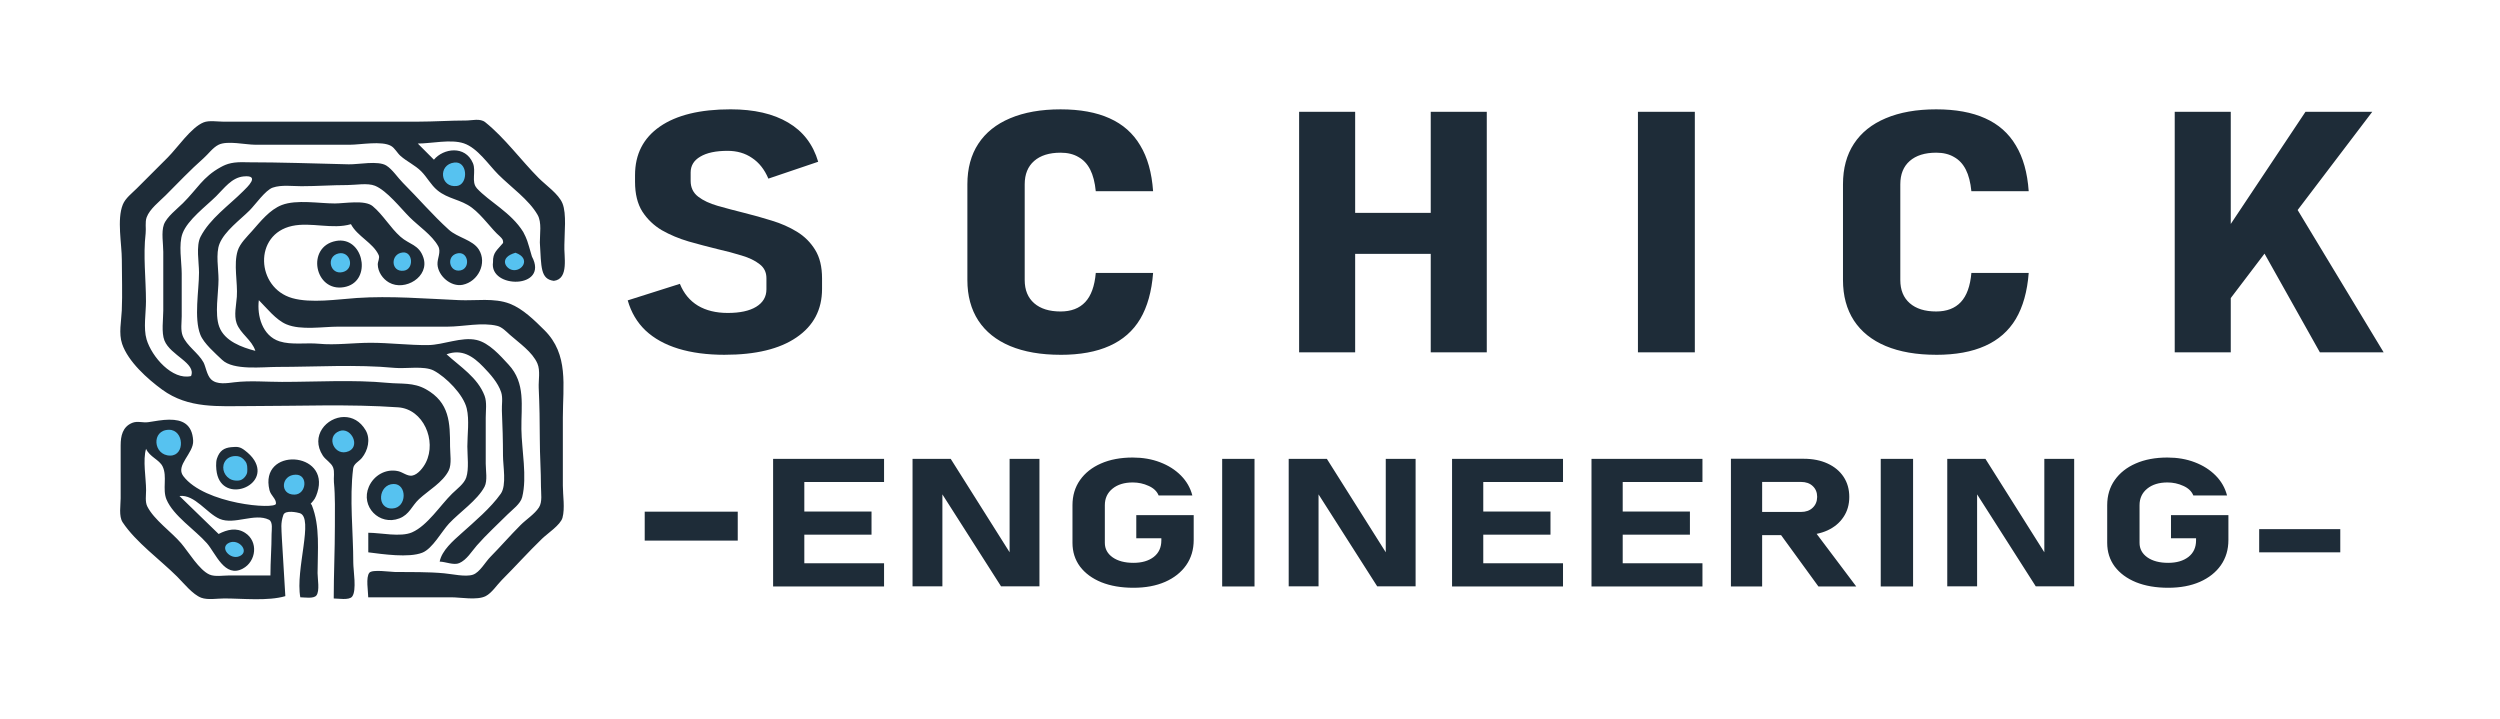
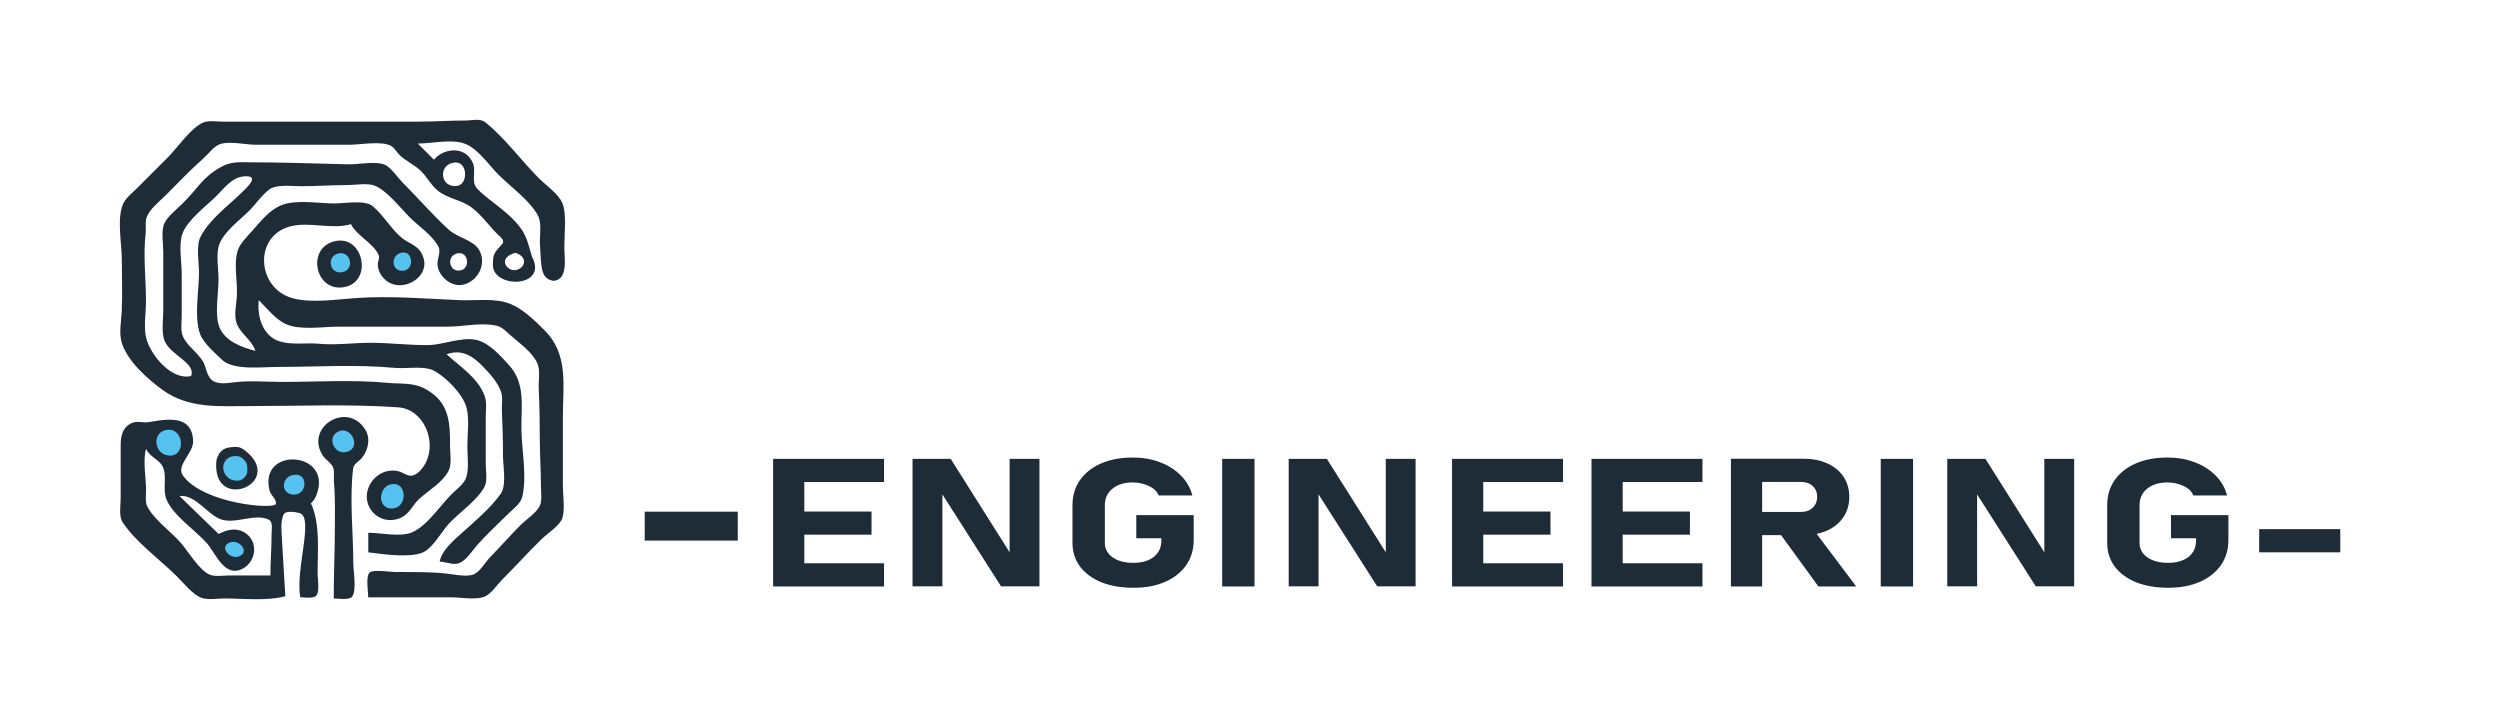
<svg xmlns="http://www.w3.org/2000/svg" xmlns:ns1="http://www.inkscape.org/namespaces/inkscape" xmlns:ns2="http://sodipodi.sourceforge.net/DTD/sodipodi-0.dtd" width="104.306mm" height="30mm" viewBox="0 0 104.306 30" version="1.1" id="svg1" xml:space="preserve" ns1:version="1.4 (86a8ad7, 2024-10-11)" ns2:docname="logo_long.svg" ns1:export-filename="Logo_inv.png" ns1:export-xdpi="163.88895" ns1:export-ydpi="163.88895">
  <ns2:namedview id="namedview1" pagecolor="#ffffff" bordercolor="#000000" borderopacity="0.25" ns1:showpageshadow="2" ns1:pageopacity="0.0" ns1:pagecheckerboard="0" ns1:deskcolor="#d1d1d1" ns1:document-units="mm" ns1:zoom="0.67843265" ns1:cx="375.86634" ns1:cy="466.51646" ns1:window-width="1920" ns1:window-height="1111" ns1:window-x="-9" ns1:window-y="-9" ns1:window-maximized="1" ns1:current-layer="layer1" showgrid="false" ns1:export-bgcolor="#ffffff00" />
  <defs id="defs1">
    <ns1:path-effect effect="fillet_chamfer" id="path-effect5" is_visible="true" lpeversion="1" nodesatellites_param="F,0,0,1,0,9.26,0,1 @ F,0,0,1,0,9.26,0,1 @ F,0,0,1,0,9.26,0,1 @ F,0,0,1,0,9.26,0,1" radius="35" unit="px" method="auto" mode="F" chamfer_steps="1" flexible="false" use_knot_distance="true" apply_no_radius="true" apply_with_radius="true" only_selected="false" hide_knots="false" />
    <rect x="207.411" y="878.63" width="371.046" height="115.691" id="rect2" />
    <ns1:path-effect effect="fillet_chamfer" id="path-effect5-4" is_visible="true" lpeversion="1" nodesatellites_param="F,0,0,1,0,9.26,0,1 @ F,0,0,1,0,9.26,0,1 @ F,0,0,1,0,9.26,0,1 @ F,0,0,1,0,9.26,0,1" radius="35" unit="px" method="auto" mode="F" chamfer_steps="1" flexible="false" use_knot_distance="true" apply_no_radius="true" apply_with_radius="true" only_selected="false" hide_knots="false" />
  </defs>
  <g ns1:label="Ebene 1" ns1:groupmode="layer" id="layer1">
    <g id="g1" transform="translate(-46.902,-97.876)">
      <path style="fill:#56c2f0;fill-opacity:1;stroke:none;stroke-width:0;stroke-dasharray:none" d="m 60.855,109.477 c -0.254,-0.084 -0.424,-0.348 -0.404,-0.629 0.021,-0.297 0.209,-0.467 0.529,-0.518 0.249,-0.04 0.511,0.052 0.624,0.29 0.203,0.428 -0.063,0.858 -0.544,0.877 -0.1,0.003 -0.147,-4.7e-4 -0.206,-0.019 z" id="path27-1" ns2:nodetypes="ssssss" ns1:export-filename="Logo_long.png" ns1:export-xdpi="96" ns1:export-ydpi="96" />
      <path style="fill:#56c2f0;fill-opacity:1;stroke-width:0;stroke-dasharray:none" d="m 63.391,109.43 c -0.192,-0.105 -0.307,-0.441 -0.235,-0.687 0.163,-0.556 0.756,-0.677 0.96,-0.197 0.235,0.555 -0.247,1.144 -0.724,0.884 z" id="path18-53" />
-       <path style="fill:#56c2f0;fill-opacity:1;stroke-width:0.048" d="m 65.893,109.294 c -0.145,-0.067 -0.294,-0.302 -0.294,-0.467 0,-0.087 0.051,-0.208 0.127,-0.301 0.275,-0.338 0.679,-0.208 0.733,0.236 0.022,0.18 0.007,0.231 -0.106,0.367 -0.145,0.174 -0.309,0.233 -0.459,0.164 z" id="path19-0" />
-       <path style="fill:#56c2f0;fill-opacity:1;stroke-width:0.051" d="m 68.083,109.251 c -0.284,-0.216 -0.251,-0.625 0.07,-0.846 0.232,-0.16 0.371,-0.134 0.561,0.103 0.178,0.222 0.171,0.418 -0.024,0.662 -0.183,0.228 -0.379,0.255 -0.607,0.081 z" id="path21-5" />
-       <path style="fill:#56c2f0;fill-opacity:1;stroke-width:0.048" d="m 65.598,105.671 c -0.193,-0.141 -0.268,-0.299 -0.269,-0.566 -0.001,-0.377 0.41,-0.722 0.75,-0.629 0.268,0.073 0.436,0.49 0.345,0.858 -0.102,0.411 -0.502,0.574 -0.826,0.337 z" id="path20-7" />
+       <path style="fill:#56c2f0;fill-opacity:1;stroke-width:0.051" d="m 68.083,109.251 z" id="path21-5" />
      <path style="fill:#56c2f0;fill-opacity:1;stroke-width:0.023" d="m 61.067,116.785 c -0.194,-0.093 -0.324,-0.278 -0.347,-0.493 -0.016,-0.15 0.022,-0.263 0.13,-0.378 0.3,-0.322 0.766,-0.227 0.97,0.196 0.06,0.124 0.074,0.322 0.031,0.433 -0.099,0.254 -0.5,0.378 -0.783,0.242 z" id="path22-9" />
      <path style="fill:#56c2f0;fill-opacity:1;stroke-width:0.022" d="m 63.064,119.156 c -0.237,-0.073 -0.356,-0.23 -0.371,-0.488 -0.014,-0.225 0.049,-0.382 0.214,-0.537 0.194,-0.183 0.45,-0.23 0.674,-0.126 0.426,0.199 0.392,0.917 -0.053,1.114 -0.134,0.059 -0.339,0.075 -0.464,0.037 z" id="path23-5" />
      <path style="fill:#56c2f0;fill-opacity:1;stroke-width:0.022" d="m 59.008,118.558 c -0.187,-0.063 -0.312,-0.246 -0.311,-0.455 6.01e-4,-0.157 0.054,-0.281 0.174,-0.4 0.159,-0.157 0.404,-0.21 0.578,-0.125 0.169,0.083 0.256,0.26 0.237,0.483 -0.032,0.382 -0.342,0.61 -0.678,0.497 z" id="path24-6" />
      <path style="fill:#56c2f0;fill-opacity:1;stroke-width:0.021" d="m 53.74,116.94 c -0.333,-0.137 -0.498,-0.573 -0.344,-0.908 0.095,-0.208 0.277,-0.322 0.517,-0.326 0.154,-0.002 0.282,0.056 0.383,0.173 0.135,0.156 0.171,0.263 0.171,0.503 -5.4e-5,0.18 -0.007,0.217 -0.055,0.315 -0.063,0.128 -0.176,0.236 -0.278,0.266 -0.111,0.033 -0.283,0.022 -0.395,-0.022 z" id="path26-3" />
      <path style="fill:#56c2f0;fill-opacity:1;stroke-width:0.025" d="m 56.554,121.205 c -0.206,-0.096 -0.379,-0.428 -0.323,-0.622 0.108,-0.373 0.56,-0.402 0.793,-0.051 0.14,0.211 0.15,0.392 0.028,0.552 -0.126,0.167 -0.307,0.211 -0.499,0.121 z" id="path25-1" />
      <path id="path1-55" style="fill:#1e2c38;stroke:none;stroke-width:0;stroke-dasharray:none" d="m 66.795,105.725 c -0.242,-0.264 -0.019,-0.708 -0.162,-1.043 -0.322,-0.755 -1.235,-0.618 -1.627,-0.143 l -0.673,-0.674 c 0.575,0 1.377,-0.191 1.922,-0.008 0.576,0.195 1.027,0.89 1.441,1.304 0.511,0.511 1.278,1.051 1.637,1.682 0.18,0.317 0.089,0.802 0.093,1.153 0.063,1.027 0.019,1.524 0.583,1.598 0.648,-0.077 0.412,-1.046 0.44,-1.502 -7.21e-4,-0.477 0.099,-1.292 -0.079,-1.73 -0.16,-0.394 -0.696,-0.759 -0.992,-1.057 -0.741,-0.744 -1.412,-1.674 -2.231,-2.33 -0.106,-0.085 -0.242,-0.103 -0.383,-0.1 h 8e-6 c -0.141,0.003 -0.287,0.029 -0.414,0.029 -0.674,2.5e-4 -1.347,0.047 -2.018,0.048 -2.098,0.003 -4.196,0 -6.294,0 h -1.826 c -0.242,0 -0.585,-0.061 -0.812,0.029 -0.523,0.207 -1.094,1.06 -1.494,1.46 l -1.297,1.297 c -0.198,0.198 -0.476,0.407 -0.583,0.673 -0.253,0.624 -0.041,1.643 -0.041,2.306 4.8e-5,0.703 0.029,1.412 -0.002,2.114 -0.02,0.449 -0.135,0.954 0.014,1.393 0.251,0.741 1.057,1.46 1.67,1.908 1.101,0.805 2.353,0.687 3.652,0.687 2.053,0 4.146,-0.091 6.198,0.052 1.046,0.074 1.612,1.385 1.153,2.302 -0.103,0.206 -0.331,0.509 -0.577,0.548 -0.192,0.031 -0.393,-0.145 -0.577,-0.186 -0.512,-0.117 -1.017,0.172 -1.224,0.647 -0.359,0.829 0.439,1.643 1.272,1.323 0.425,-0.163 0.516,-0.522 0.822,-0.806 0.394,-0.365 0.988,-0.695 1.236,-1.189 0.136,-0.273 0.057,-0.711 0.057,-1.009 6.6e-5,-0.983 -0.016,-1.832 -1.009,-2.386 -0.523,-0.292 -1.02,-0.211 -1.586,-0.265 -1.453,-0.138 -2.964,-0.04 -4.42,-0.04 -0.646,0 -1.328,-0.062 -1.97,0.014 -0.308,0.036 -0.75,0.12 -0.994,-0.129 -0.17,-0.173 -0.219,-0.538 -0.309,-0.702 -0.218,-0.398 -0.697,-0.681 -0.867,-1.105 -0.095,-0.238 -0.041,-0.565 -0.041,-0.817 v -1.778 c 0,-0.487 -0.139,-1.225 0.036,-1.682 0.217,-0.567 0.972,-1.125 1.398,-1.545 0.343,-0.338 0.648,-0.78 1.146,-0.829 0.721,-0.072 0.146,0.454 -0.012,0.612 -0.6,0.6 -1.393,1.148 -1.783,1.907 -0.194,0.379 -0.063,1.07 -0.063,1.489 0,0.746 -0.218,1.898 0.055,2.594 0.143,0.366 0.626,0.78 0.91,1.052 0.47,0.449 1.685,0.294 2.302,0.294 1.62,0 3.289,-0.113 4.901,0.04 0.451,0.043 1.227,-0.097 1.625,0.112 0.513,0.27 1.239,1.001 1.376,1.578 0.116,0.487 0.026,1.086 0.026,1.586 0,0.38 0.074,0.941 -0.046,1.297 -0.089,0.266 -0.392,0.482 -0.587,0.673 -0.496,0.486 -1.03,1.334 -1.674,1.616 -0.479,0.21 -1.306,0.017 -1.826,0.017 v 0.817 c 0.596,0.075 1.691,0.239 2.256,0.014 0.426,-0.17 0.801,-0.88 1.111,-1.214 0.436,-0.468 1.188,-0.973 1.484,-1.539 0.13,-0.25 0.049,-0.683 0.049,-0.959 v -1.922 c 0,-0.286 0.055,-0.641 -0.048,-0.913 -0.288,-0.761 -1.017,-1.21 -1.586,-1.73 0.634,-0.231 1.096,0.071 1.536,0.529 0.285,0.296 0.612,0.657 0.742,1.055 0.078,0.24 0.019,0.522 0.03,0.771 0.027,0.625 0.046,1.246 0.046,1.874 0,0.426 0.157,1.233 -0.09,1.586 -0.417,0.594 -1.101,1.169 -1.641,1.654 -0.34,0.305 -0.821,0.714 -0.911,1.181 0.247,0.005 0.589,0.162 0.817,0.063 0.312,-0.134 0.519,-0.49 0.734,-0.736 0.399,-0.455 0.855,-0.869 1.283,-1.297 0.2,-0.2 0.538,-0.435 0.609,-0.721 0.212,-0.846 -0.022,-1.97 -0.033,-2.835 -0.012,-0.976 0.183,-1.918 -0.533,-2.691 -0.351,-0.379 -0.813,-0.912 -1.341,-1.031 -0.623,-0.141 -1.384,0.207 -2.018,0.214 -0.806,0.008 -1.599,-0.096 -2.402,-0.096 -0.708,0 -1.462,0.107 -2.162,0.04 -0.519,-0.049 -1.135,0.06 -1.634,-0.099 -0.722,-0.23 -0.946,-1.075 -0.865,-1.719 0.331,0.331 0.714,0.826 1.153,1.009 0.611,0.255 1.512,0.096 2.162,0.096 1.52,0 3.039,0.002 4.564,0 0.651,-0.001 1.425,-0.191 2.066,-0.033 0.206,0.051 0.375,0.235 0.529,0.372 0.381,0.338 0.941,0.717 1.149,1.199 0.127,0.294 0.041,0.695 0.054,1.009 0.032,0.721 0.046,1.438 0.046,2.162 0,0.657 0.048,1.311 0.048,1.97 0,0.263 0.066,0.632 -0.084,0.863 -0.184,0.284 -0.529,0.497 -0.767,0.736 -0.432,0.432 -0.833,0.896 -1.263,1.332 -0.206,0.208 -0.44,0.642 -0.723,0.738 -0.31,0.105 -0.873,-0.029 -1.199,-0.057 -0.671,-0.064 -1.393,-0.048 -2.066,-0.056 -0.198,-0.002 -0.931,-0.116 -1.056,0.031 -0.159,0.186 -0.049,0.789 -0.049,1.026 h 3.459 c 0.395,0 1.086,0.133 1.441,-0.049 0.258,-0.132 0.469,-0.467 0.673,-0.671 0.568,-0.568 1.102,-1.166 1.68,-1.725 0.228,-0.22 0.77,-0.574 0.852,-0.874 0.108,-0.395 0.015,-0.932 0.015,-1.341 v -2.835 c 0,-1.335 0.255,-2.635 -0.769,-3.651 -0.407,-0.404 -0.898,-0.892 -1.441,-1.102 -0.657,-0.254 -1.427,-0.119 -2.114,-0.15 -1.398,-0.061 -2.88,-0.185 -4.276,-0.09 -0.803,0.055 -1.909,0.228 -2.691,0.005 -1.507,-0.428 -1.625,-2.665 0,-3.012 0.788,-0.168 1.676,0.156 2.45,-0.073 0.263,0.507 0.93,0.781 1.158,1.292 0.054,0.121 -0.041,0.263 -0.039,0.39 0.004,0.307 0.207,0.602 0.467,0.751 0.664,0.382 1.703,-0.241 1.436,-1.039 -0.183,-0.549 -0.582,-0.537 -0.956,-0.87 -0.428,-0.38 -0.724,-0.914 -1.161,-1.277 -0.326,-0.27 -1.17,-0.111 -1.577,-0.111 -0.654,0 -1.595,-0.172 -2.21,0.064 -0.51,0.195 -0.897,0.694 -1.247,1.089 -0.206,0.233 -0.501,0.514 -0.596,0.817 -0.179,0.574 0.005,1.323 -0.036,1.922 -0.023,0.341 -0.128,0.772 -0.009,1.105 0.158,0.443 0.634,0.689 0.782,1.153 -0.557,-0.145 -1.285,-0.402 -1.508,-1.009 -0.196,-0.53 -0.029,-1.405 -0.029,-1.97 0,-0.433 -0.122,-1.085 0.041,-1.489 0.215,-0.533 0.858,-0.996 1.256,-1.393 0.24,-0.24 0.658,-0.845 0.964,-0.95 0.364,-0.125 0.82,-0.059 1.199,-0.059 0.641,0 1.279,-0.048 1.922,-0.048 0.329,0 0.838,-0.096 1.145,0.029 0.502,0.205 1.067,0.933 1.45,1.316 0.37,0.37 0.93,0.74 1.186,1.201 0.137,0.247 -0.042,0.507 -0.027,0.769 0.027,0.48 0.564,0.946 1.052,0.846 0.645,-0.133 1.029,-0.904 0.673,-1.47 -0.257,-0.409 -0.883,-0.494 -1.249,-0.825 -0.68,-0.615 -1.275,-1.315 -1.922,-1.962 -0.212,-0.212 -0.439,-0.565 -0.691,-0.719 -0.346,-0.213 -1.166,-0.04 -1.568,-0.05 -1.377,-0.034 -2.856,-0.085 -4.232,-0.085 -0.588,-0.025 -0.838,0.054 -1.111,0.205 -0.745,0.41 -0.971,0.903 -1.573,1.501 -0.238,0.237 -0.68,0.573 -0.795,0.894 -0.113,0.318 -0.025,0.801 -0.025,1.138 v 2.45 c 0,0.351 -0.084,0.919 0.049,1.249 0.252,0.625 1.333,0.939 1.11,1.482 -0.777,0.185 -1.64,-0.8 -1.856,-1.53 -0.137,-0.462 -0.025,-1.104 -0.025,-1.586 0,-0.937 -0.123,-1.904 -0.014,-2.835 0.025,-0.214 -0.032,-0.468 0.043,-0.673 0.127,-0.348 0.533,-0.658 0.788,-0.913 0.522,-0.522 1.032,-1.063 1.586,-1.551 0.201,-0.177 0.383,-0.441 0.625,-0.562 0.364,-0.182 1.126,-0.001 1.537,-0.001 h 3.94 c 0.438,0 1.338,-0.172 1.72,0.049 0.159,0.092 0.257,0.295 0.395,0.417 0.271,0.239 0.606,0.385 0.862,0.641 0.248,0.248 0.402,0.566 0.675,0.792 0.445,0.369 0.978,0.379 1.441,0.727 0.442,0.332 0.837,0.918 1.158,1.188 0.124,0.118 0.15,0.161 0.144,0.283 -0.247,0.303 -0.433,0.392 -0.421,0.804 -0.168,1.125 2.354,1.12 1.623,-0.238 -0.205,-0.711 -0.196,-0.698 -0.361,-1.022 -0.507,-0.82 -1.421,-1.261 -1.94,-1.828 z m -0.833,-1.068 c 0.466,0.055 0.453,0.918 0.004,0.978 -0.699,0.093 -0.809,-0.898 -0.104,-0.978 0.035,-0.003 0.069,-0.003 0.1,-2.8e-4 z m 2.302,4.479 c -0.283,-0.07 -0.548,-0.516 0.145,-0.715 0.674,0.238 0.267,0.817 -0.145,0.715 z m -7.133,-1.224 c -0.066,-0.002 -0.136,0.003 -0.209,0.017 -1.263,0.235 -0.897,2.147 0.336,1.927 1.127,-0.201 0.868,-1.908 -0.128,-1.943 z m 2.578,0.497 c 0.422,-0.04 0.472,0.696 0.048,0.76 -0.556,0.083 -0.585,-0.709 -0.048,-0.76 z m 2.343,0.029 c 0.403,-0.019 0.474,0.64 0.058,0.721 -0.463,0.089 -0.605,-0.587 -0.143,-0.708 0.03,-0.008 0.058,-0.011 0.085,-0.014 z m -4.943,8.3e-4 c 0.435,-0.017 0.578,0.661 0.101,0.787 -0.536,0.142 -0.724,-0.644 -0.192,-0.774 0.031,-0.008 0.062,-0.011 0.091,-0.014 z m 0.153,6.835 c -0.729,0.002 -1.428,0.789 -0.89,1.613 0.114,0.175 0.348,0.296 0.425,0.486 0.074,0.184 0.019,0.425 0.037,0.62 0.058,0.607 0.04,1.216 0.04,1.826 0,1.012 -0.048,2.015 -0.048,3.027 0.184,0 0.641,0.083 0.767,-0.077 0.2,-0.252 0.049,-1.095 0.049,-1.412 0,-1.276 -0.165,-2.674 -0.005,-3.938 0.025,-0.2 0.246,-0.291 0.364,-0.437 0.253,-0.311 0.37,-0.787 0.159,-1.151 -0.23,-0.395 -0.567,-0.556 -0.898,-0.556 z m -7.284,0.111 c -0.301,0.002 -0.622,0.064 -0.888,0.105 -0.228,0.035 -0.451,-0.061 -0.673,0.03 -0.401,0.165 -0.48,0.545 -0.481,0.935 v 2.21 c 0,0.293 -0.085,0.75 0.084,1.005 0.548,0.826 1.564,1.56 2.271,2.262 0.268,0.267 0.653,0.753 1.009,0.884 0.272,0.101 0.673,0.029 0.961,0.029 0.76,0 1.822,0.118 2.546,-0.096 l -0.144,-2.402 c -0.016,-0.432 -0.061,-0.63 0.062,-0.986 0.077,-0.222 0.602,-0.1 0.685,-0.074 0.597,0.191 -0.193,2.358 0.022,3.51 0.169,0 0.554,0.071 0.671,-0.077 0.146,-0.184 0.049,-0.706 0.049,-0.932 0,-0.927 0.113,-1.955 -0.24,-2.835 -0.009,-0.025 -0.047,-0.058 -0.047,-0.058 0.158,-0.173 0.204,-0.244 0.277,-0.47 0.556,-1.737 -2.441,-1.906 -1.996,-0.096 0.056,0.227 0.291,0.365 0.269,0.566 -0.027,0.248 -2.979,0.019 -3.867,-1.157 -0.336,-0.445 0.44,-0.949 0.413,-1.474 -0.037,-0.713 -0.483,-0.88 -0.984,-0.877 z m -0.022,0.423 c 0.626,8.3e-4 0.678,1.076 0.048,1.077 -0.715,8e-4 -0.803,-1.078 -0.048,-1.077 z m 7.287,0.029 c 0.394,0.038 0.644,0.677 0.206,0.866 -0.587,0.253 -0.982,-0.623 -0.382,-0.843 0.061,-0.022 0.12,-0.029 0.176,-0.025 z m -5.292,1.179 c -0.051,0.155 -0.033,0.432 -0.002,0.593 0.253,1.3 2.229,0.548 1.563,-0.529 -0.098,-0.159 -0.238,-0.29 -0.385,-0.404 -0.204,-0.158 -0.305,-0.17 -0.585,-0.142 -0.281,0.029 -0.479,0.138 -0.591,0.481 z m -2.956,-0.416 c 0.151,0.343 0.551,0.449 0.692,0.739 0.201,0.413 -0.017,0.946 0.16,1.374 0.284,0.683 1.2,1.274 1.686,1.827 0.368,0.419 0.74,1.464 1.498,1.061 0.566,-0.301 0.658,-1.135 0.096,-1.494 -0.367,-0.234 -0.746,-0.135 -1.104,0.048 l -1.634,-1.585 c 0.641,-0.075 1.142,0.73 1.682,0.957 0.613,0.257 1.454,-0.26 2.051,0.033 0.177,0.087 0.111,0.435 0.111,0.596 0,0.579 -0.048,1.15 -0.048,1.73 h -1.73 c -0.241,0 -0.583,0.061 -0.808,-0.036 -0.429,-0.183 -0.885,-0.954 -1.189,-1.31 -0.412,-0.481 -1.132,-0.977 -1.412,-1.537 -0.095,-0.191 -0.049,-0.466 -0.049,-0.673 0,-0.504 -0.145,-1.26 0,-1.73 z m 6.246,1.081 c 0.526,-0.005 0.452,0.819 -0.048,0.832 -0.632,0.014 -0.573,-0.826 0.048,-0.832 z m 4.083,0.388 c 0.57,-0.008 0.564,0.992 -0.047,1.022 -0.69,0.034 -0.594,-1.015 0.047,-1.022 z m -6.706,2.416 c 0.356,-0.014 0.67,0.439 0.265,0.602 -0.383,0.155 -0.843,-0.376 -0.419,-0.567 0.051,-0.022 0.102,-0.034 0.153,-0.036 z" ns2:nodetypes="ssccssscccssssssssssscssssssssssssssssssssssssssssssssssssssssccsssssscsssssscssssssssssscsscssssssssssscscssssssssssscscsssssssssscscssssssssssssssssscsssssscsssssssssssssscccccssssssscssssssssssssssssssscssscssssssssssscccccsscccacssscccssssscsscscssscsccssscssssscscscsssscsccscc" ns1:export-filename="icon.png" ns1:export-xdpi="163.88895" ns1:export-ydpi="163.88895" />
      <g id="text2-82" style="font-size:37.333px;white-space:pre;fill:#1e2c38" transform="matrix(0.344,0,0,0.265,-25.81,-133.249)" aria-label="S C H I C K&#10;-ENGINEERING-">
-         <path style="font-weight:bold;font-stretch:semi-condensed;font-size:53.333px;font-family:Bahnschrift;-inkscape-font-specification:'Bahnschrift Bold Semi-Condensed';text-align:center;text-anchor:middle" d="m 299.275,928.03 q -3.203,0 -5.625,-0.964 -2.422,-0.964 -3.984,-2.865 -1.536,-1.901 -2.161,-4.74 v 0 l 6.328,-2.604 v 0 q 0.703,2.266 2.188,3.438 1.484,1.146 3.62,1.146 2.214,0 3.438,-0.964 1.25,-0.99 1.25,-2.76 v -1.745 q 0,-1.406 -0.833,-2.214 -0.807,-0.833 -2.161,-1.354 -1.354,-0.547 -2.943,-1.016 -1.719,-0.547 -3.49,-1.198 -1.771,-0.677 -3.255,-1.771 -1.458,-1.12 -2.37,-2.943 -0.885,-1.823 -0.885,-4.688 v -1.042 q 0,-4.948 3.021,-7.656 3.021,-2.708 8.568,-2.708 4.271,0 6.979,2.083 2.708,2.057 3.646,6.172 v 0 l -6.042,2.656 v 0 q -0.703,-2.161 -1.979,-3.255 -1.25,-1.12 -2.969,-1.12 -2.135,0 -3.307,0.911 -1.172,0.885 -1.172,2.5 v 1.328 q 0,1.562 0.911,2.474 0.911,0.911 2.396,1.458 1.484,0.547 3.177,1.094 1.693,0.547 3.359,1.224 1.667,0.651 3.047,1.745 1.38,1.094 2.214,2.865 0.833,1.745 0.833,4.479 v 1.667 q 0,4.896 -3.099,7.63 -3.073,2.734 -8.698,2.734 z m 40.729,0 q -3.568,0 -6.12,-1.38 -2.526,-1.38 -3.854,-4.01 -1.328,-2.656 -1.328,-6.38 v -15.078 q 0,-3.75 1.328,-6.38 1.328,-2.63 3.854,-4.01 2.552,-1.406 6.12,-1.406 3.542,0 5.937,1.406 2.422,1.406 3.724,4.271 1.328,2.839 1.562,7.214 v 0 h -6.953 v 0 q -0.156,-2.083 -0.677,-3.411 -0.521,-1.328 -1.432,-1.979 -0.885,-0.677 -2.161,-0.677 -2.057,0 -3.203,1.302 -1.146,1.302 -1.146,3.672 v 15.078 q 0,2.344 1.146,3.646 1.146,1.302 3.203,1.302 1.927,0 2.995,-1.484 1.068,-1.484 1.276,-4.583 v 0 h 6.953 v 0 q -0.26,4.375 -1.562,7.24 -1.302,2.839 -3.724,4.245 -2.396,1.406 -5.937,1.406 z m 44.896,-0.391 v -37.865 h 6.797 v 37.865 z m -15.964,0 v -37.865 h 6.797 v 37.865 z m 3.177,-15.495 v -6.458 h 17.187 v 6.458 z m 44.818,-22.37 v 37.865 h -6.901 v -37.865 z m 29.271,38.255 q -3.568,0 -6.12,-1.38 -2.526,-1.38 -3.854,-4.01 -1.328,-2.656 -1.328,-6.38 v -15.078 q 0,-3.75 1.328,-6.38 1.328,-2.63 3.854,-4.01 2.552,-1.406 6.12,-1.406 3.542,0 5.937,1.406 2.422,1.406 3.724,4.271 1.328,2.839 1.562,7.214 v 0 h -6.953 v 0 q -0.156,-2.083 -0.677,-3.411 -0.521,-1.328 -1.432,-1.979 -0.885,-0.677 -2.161,-0.677 -2.057,0 -3.203,1.302 -1.146,1.302 -1.146,3.672 v 15.078 q 0,2.344 1.146,3.646 1.146,1.302 3.203,1.302 1.927,0 2.995,-1.484 1.068,-1.484 1.276,-4.583 v 0 h 6.953 v 0 q -0.26,4.375 -1.562,7.24 -1.302,2.839 -3.724,4.245 -2.396,1.406 -5.937,1.406 z m 34.115,-6.172 -0.443,-10.417 11.12,-21.667 h 8.099 z m -5.182,5.781 v -37.865 h 6.797 v 37.865 z m 17.604,0 -8.62,-19.948 5.26,-3.88 11.094,23.828 z" id="path15-8" />
        <path id="path16-9" style="font-weight:bold;font-stretch:semi-condensed;font-family:Bahnschrift;-inkscape-font-specification:'Bahnschrift Bold Semi-Condensed';text-align:center;text-anchor:middle" d="m 348.758,944.205 c -1.474,0 -2.758,0.313 -3.854,0.94 -1.087,0.617 -1.935,1.488 -2.543,2.612 -0.608,1.124 -0.912,2.442 -0.912,3.952 v 5.927 c 0,1.419 0.304,2.662 0.912,3.731 0.617,1.059 1.478,1.883 2.584,2.472 1.115,0.58 2.413,0.871 3.896,0.871 1.474,0 2.755,-0.31 3.842,-0.927 1.096,-0.626 1.948,-1.501 2.556,-2.625 0.608,-1.133 0.913,-2.455 0.913,-3.965 v -3.924 h -6.964 v 3.647 h 3.04 v 0.332 c 0,1.115 -0.308,1.984 -0.925,2.61 -0.617,0.617 -1.437,0.927 -2.46,0.927 -1.041,0 -1.879,-0.286 -2.515,-0.857 -0.636,-0.58 -0.954,-1.345 -0.954,-2.293 v -5.927 c 0,-1.078 0.309,-1.945 0.926,-2.599 0.617,-0.654 1.437,-0.981 2.459,-0.981 0.682,0 1.322,0.18 1.921,0.539 0.608,0.35 1.013,0.853 1.216,1.507 h 4.09 c -0.239,-1.197 -0.701,-2.243 -1.383,-3.136 -0.682,-0.893 -1.524,-1.59 -2.528,-2.087 -0.995,-0.497 -2.1,-0.746 -3.316,-0.746 z m 125.497,0 c -1.474,0 -2.759,0.313 -3.855,0.94 -1.087,0.617 -1.934,1.488 -2.542,2.612 -0.608,1.124 -0.912,2.442 -0.912,3.952 v 5.927 c 0,1.419 0.304,2.662 0.912,3.731 0.617,1.059 1.478,1.883 2.584,2.472 1.115,0.58 2.413,0.871 3.896,0.871 1.474,0 2.754,-0.31 3.841,-0.927 1.096,-0.626 1.949,-1.501 2.556,-2.625 0.608,-1.133 0.912,-2.455 0.912,-3.965 v -3.924 h -6.964 v 3.647 h 3.04 v 0.332 c 0,1.115 -0.309,1.984 -0.926,2.61 -0.617,0.617 -1.437,0.927 -2.459,0.927 -1.041,0 -1.879,-0.286 -2.515,-0.857 -0.636,-0.58 -0.954,-1.345 -0.954,-2.293 v -5.927 c 0,-1.078 0.309,-1.945 0.926,-2.599 0.617,-0.654 1.437,-0.981 2.459,-0.981 0.682,0 1.322,0.18 1.921,0.539 0.608,0.35 1.013,0.853 1.216,1.507 h 4.089 c -0.239,-1.197 -0.7,-2.243 -1.382,-3.136 -0.682,-0.893 -1.524,-1.59 -2.528,-2.087 -0.995,-0.497 -2.1,-0.746 -3.316,-0.746 z m -52.946,0.193 v 20.104 h 3.786 v -8.084 h 2.296 l 4.529,8.084 h 4.587 l -4.802,-8.282 c 0.474,-0.124 0.915,-0.304 1.321,-0.547 0.829,-0.497 1.474,-1.197 1.934,-2.1 0.47,-0.903 0.705,-1.958 0.705,-3.165 0,-1.207 -0.231,-2.262 -0.691,-3.165 -0.461,-0.903 -1.11,-1.603 -1.948,-2.1 -0.829,-0.497 -1.801,-0.746 -2.915,-0.746 h -5.015 z m -116.17,0.014 v 20.09 h 3.786 9.671 v -3.648 h -9.671 v -4.504 h 8.151 v -3.648 h -8.151 v -4.642 h 9.671 v -3.648 h -9.671 z m 16.912,0 v 20.076 h 3.62 V 950.006 l 7.116,14.482 h 4.656 v -20.076 h -3.62 v 14.708 l -7.143,-14.708 z m 37.553,0 v 20.09 h 3.924 V 944.413 Z m 8.069,0 v 20.076 h 3.62 V 950.006 l 7.116,14.482 h 4.656 v -20.076 h -3.619 v 14.71 l -7.144,-14.71 z m 19.813,0 v 20.09 h 3.786 9.671 v -3.648 h -9.671 v -4.504 h 8.152 v -3.648 h -8.152 v -4.642 h 9.671 v -3.648 h -9.671 z m 16.912,0 v 20.09 h 3.786 9.672 v -3.648 h -9.672 v -4.504 h 8.152 v -3.648 h -8.152 v -4.642 h 9.672 v -3.648 h -9.672 z m 35.081,0 v 20.09 h 3.923 V 944.413 Z m 8.069,0 v 20.076 h 3.619 V 950.006 l 7.116,14.482 h 4.657 v -20.076 h -3.62 v 14.71 l -7.143,-14.71 z m -22.452,3.634 h 4.711 c 0.599,0 1.073,0.217 1.423,0.65 0.359,0.433 0.539,1.004 0.539,1.713 -0.009,0.709 -0.194,1.28 -0.553,1.713 -0.35,0.433 -0.82,0.65 -1.41,0.65 h -4.711 z m -135.529,4.68 v 4.557 h 11.284 v -4.557 z m 195.812,2.754 v 3.647 h 9.837 v -3.647 z" />
      </g>
      <path style="fill:#56c2f0;fill-opacity:1;stroke-width:0.018" d="m 56.574,117.894 c -0.296,-0.11 -0.443,-0.46 -0.306,-0.729 0.085,-0.167 0.246,-0.259 0.46,-0.262 0.137,-0.002 0.251,0.045 0.341,0.139 0.12,0.125 0.152,0.212 0.152,0.404 -4.9e-5,0.145 -0.006,0.174 -0.049,0.253 -0.056,0.103 -0.157,0.19 -0.247,0.214 -0.099,0.029 -0.252,0.019 -0.351,-0.019 z" id="path26-2-0" />
    </g>
  </g>
</svg>